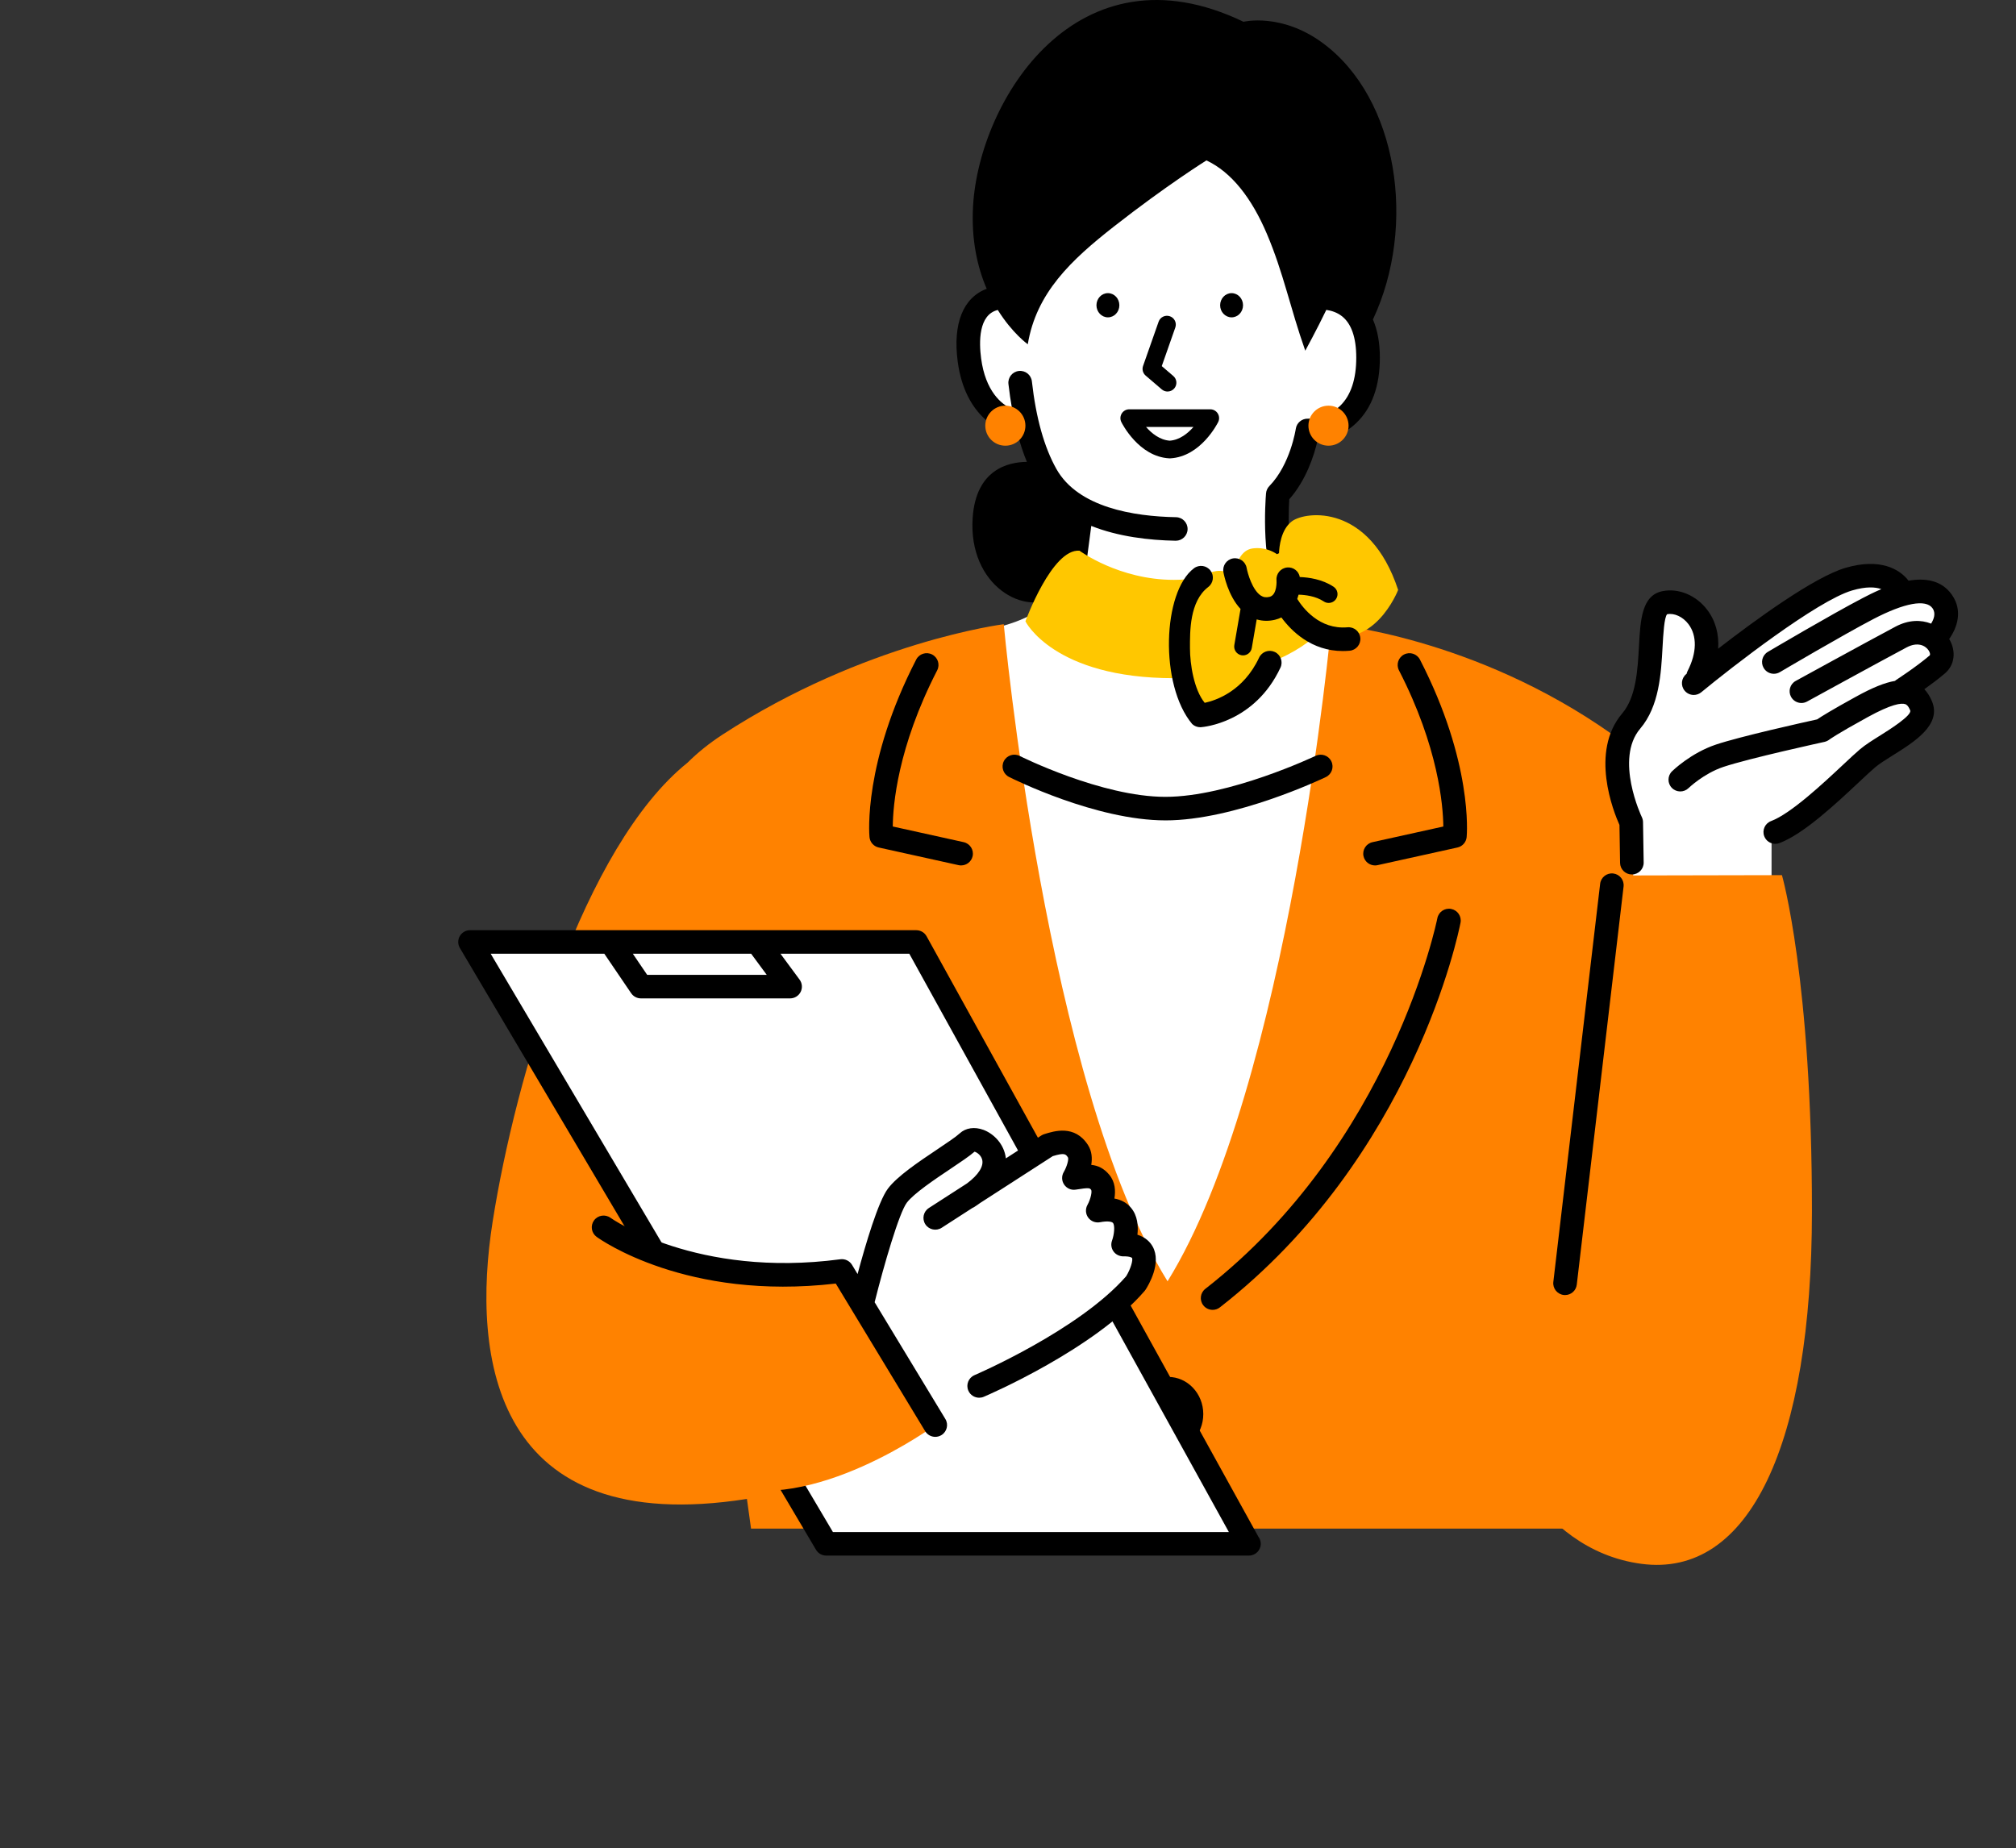
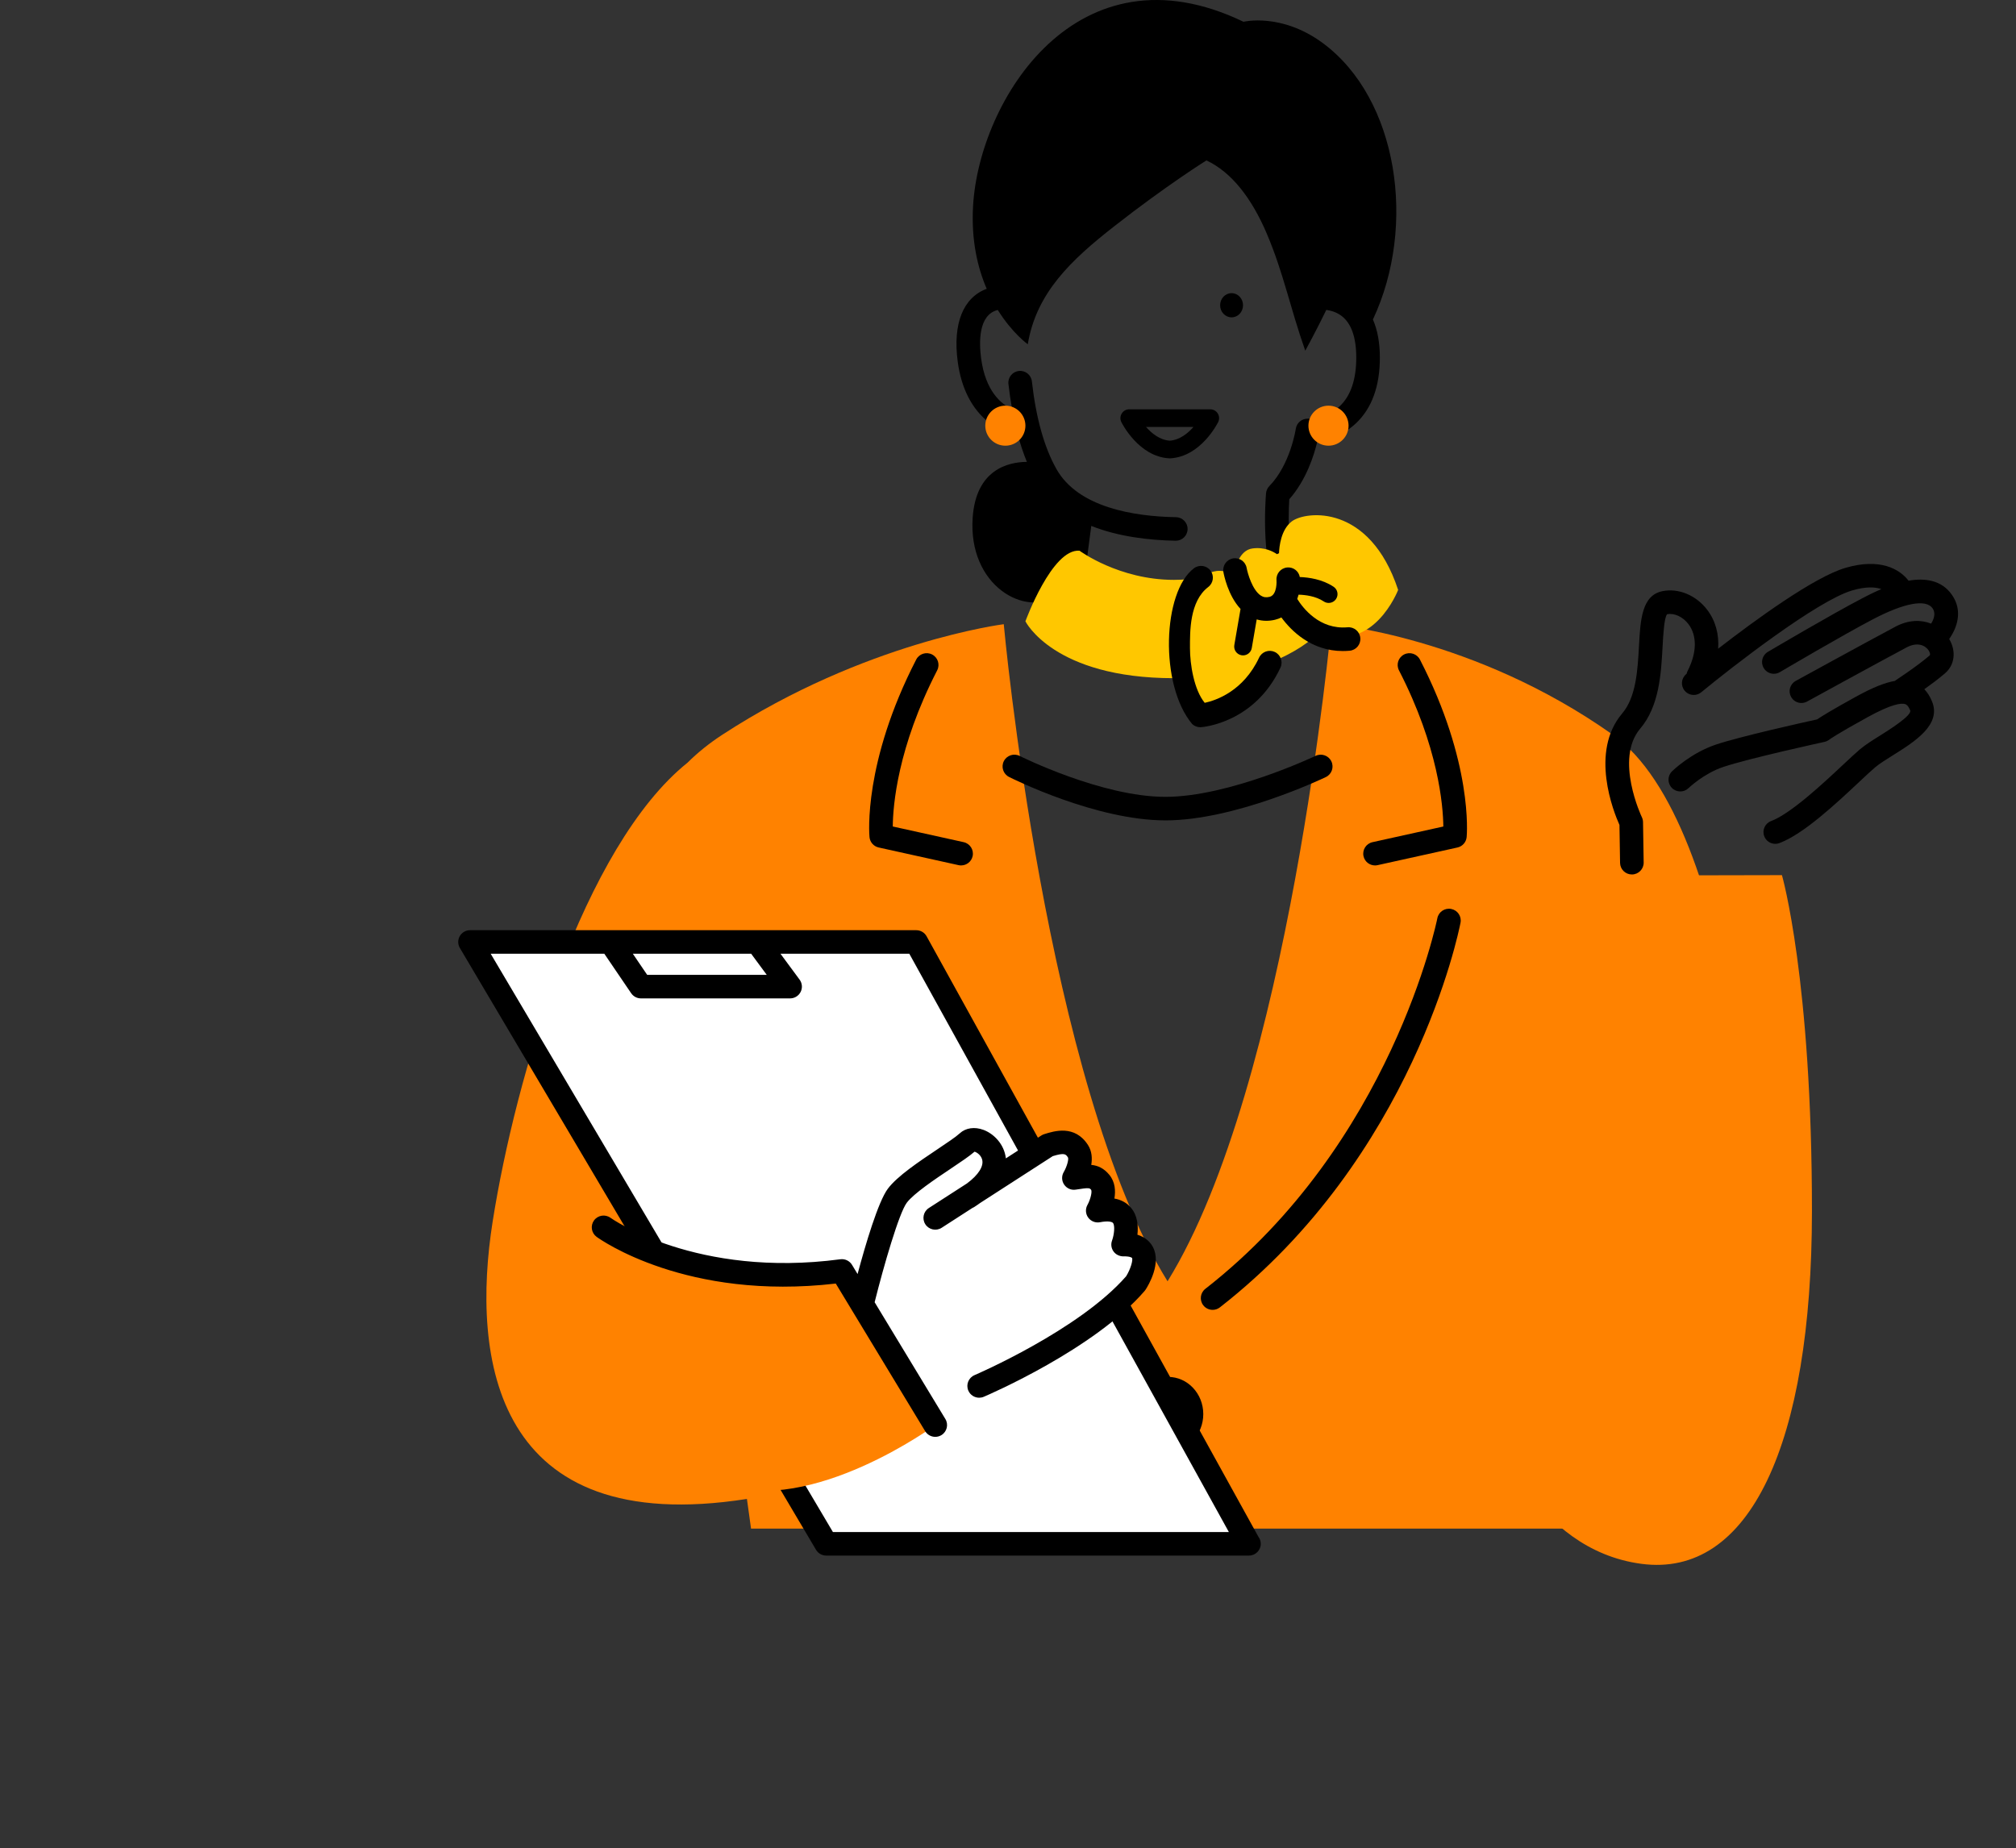
<svg xmlns="http://www.w3.org/2000/svg" width="493" height="452" viewBox="0 0 493 452" fill="none">
  <rect x="0" y="0" width="493" height="452" fill="#333333" stroke="none" />
  <g clip-path="url(#clip0_74_222)">
-     <path d="M262.85 123.375C262.85 123.375 270.23 146.145 245.28 153.066C245.28 157.182 251.312 332.323 281.572 332.323C311.832 332.323 332.517 156.755 332.517 156.755C332.517 156.755 311.015 149.72 311.04 123.375C311.04 123.375 319.2 114.679 318.72 104.123C325.44 103.163 334.105 105.097 334.08 89.248C323.151 -24.026 249.12 65.737 249.12 65.737C249.12 65.737 236.328 73.765 237.901 85.41C238.922 92.976 241.92 102.683 250.56 101.724C252 110.841 259.926 122.313 262.852 123.375H262.85Z" fill="white" />
    <path d="M323.433 10.499C313.335 3.065 304.084 5.324 304.084 5.324C263.512 -14.205 239.446 24.359 237.957 50.382C237.479 58.757 239.064 65.464 241.291 70.633C235.548 72.768 232.967 79.132 234.2 88.42C235.969 101.784 244.515 105.912 248.786 106.226C248.815 106.228 248.841 106.228 248.869 106.229C249.517 108.641 250.262 110.895 251.115 112.964C246.543 113.003 238.684 114.809 237.862 126.598C236.696 143.323 250.889 151.112 258.582 145.599C266.275 140.086 265.902 135.92 265.902 135.92L266.864 128.627C273.477 131.262 281.014 132.134 287.479 132.251C287.496 132.251 287.514 132.251 287.534 132.251C289.104 132.251 290.388 130.997 290.418 129.426C290.447 127.837 289.179 126.525 287.586 126.495C277.168 126.305 263.638 124.104 258.34 114.706C255.36 109.423 253.342 102.213 252.341 93.274C252.163 91.693 250.743 90.553 249.153 90.733C247.568 90.91 246.428 92.334 246.606 93.914C246.845 96.041 247.149 98.068 247.499 100.025C244.874 98.931 240.984 95.65 239.927 87.665C239.402 83.716 239.248 76.962 244.001 75.813C247.555 81.508 251.337 84.201 251.337 84.201C253.425 71.6 261.947 63.599 272.38 55.42C285.213 45.358 295.027 39.231 295.027 39.231C301.16 42.109 306.092 48.443 309.817 57.219C313.898 66.83 315.471 75.209 319.196 85.773C319.196 85.773 322.104 80.452 324.34 75.79C325.603 75.977 326.944 76.406 328.101 77.291C330.465 79.103 331.664 82.529 331.664 87.471C331.664 92.751 330.343 96.713 327.734 99.243C324.395 102.487 319.88 102.409 319.852 102.401C318.38 102.342 317.089 103.411 316.878 104.871C316.865 104.957 315.564 113.601 310.41 118.885C309.943 119.364 309.658 119.987 309.601 120.651C309.445 122.498 308.222 138.928 313.113 147.077C313.652 147.979 314.61 148.479 315.592 148.479C316.096 148.479 316.606 148.346 317.072 148.07C318.44 147.254 318.884 145.486 318.066 144.123C314.945 138.919 314.961 127.278 315.285 122.106C319.467 117.376 321.372 111.254 322.14 107.977C324.603 107.616 328.439 106.55 331.682 103.444C335.5 99.788 337.437 94.412 337.437 87.471C337.437 83.814 336.856 80.709 335.739 78.142C346.504 55.273 341.911 24.096 323.439 10.501L323.433 10.499Z" fill="black" />
    <path d="M394.375 179.689C360.413 155.622 325.568 152.666 325.568 152.666C325.568 152.666 315.338 265.198 285.516 313.375C255.696 265.196 245.464 152.666 245.464 152.666C245.464 152.666 211.534 156.954 176.658 179.689C173.418 181.801 170.586 184.093 168.12 186.543C142.691 206.964 126.042 263.427 120.473 298.785C115.209 332.205 120.71 376.309 182.656 366.609L183.665 373.868H385.691C385.691 373.868 418.371 354.546 431.775 343.431C431.775 293.26 424.64 201.135 394.375 179.689Z" fill="#FF8200" />
-     <path d="M433.227 204.154L433.219 216.699H399.597L398.23 199.564C398.23 199.564 392.151 183.703 400.744 172.761C407.88 163.679 400.462 144.995 408.92 146.483C417.38 147.971 419.28 162.305 419.28 162.305C419.28 162.305 449.113 136.49 462.029 141.799L471.715 144.92C471.715 144.92 475.762 143.103 474.854 159.697L467.028 170.219C467.028 170.219 477.403 169.794 459.262 184.583C444.686 196.468 433.227 204.152 433.227 204.152V204.154Z" fill="white" />
    <path d="M284.99 200.647C267.996 200.647 247.613 190.458 246.754 190.025C245.332 189.306 244.764 187.575 245.483 186.159C246.201 184.74 247.939 184.169 249.359 184.889C249.558 184.988 269.387 194.892 284.99 194.892C300.594 194.892 321.518 184.964 321.725 184.864C323.162 184.176 324.888 184.78 325.577 186.212C326.269 187.643 325.665 189.363 324.229 190.053C323.327 190.486 301.956 200.65 284.992 200.65L284.99 200.647Z" fill="black" />
-     <path d="M273.734 74.656C273.734 76.292 272.48 77.616 270.933 77.616C269.387 77.616 268.132 76.292 268.132 74.656C268.132 73.021 269.387 71.697 270.933 71.697C272.48 71.697 273.734 73.021 273.734 74.656Z" fill="black" />
    <path d="M298.377 74.656C298.377 76.292 299.628 77.616 301.178 77.616C302.728 77.616 303.976 76.292 303.976 74.656C303.976 73.021 302.721 71.697 301.178 71.697C299.635 71.697 298.377 73.021 298.377 74.656Z" fill="black" />
-     <path d="M285.516 95.76C285.017 95.76 284.516 95.588 284.106 95.238L280.16 91.859C279.484 91.279 279.234 90.346 279.527 89.507L283.333 78.675C283.728 77.549 284.959 76.957 286.091 77.351C287.219 77.745 287.813 78.976 287.416 80.102L284.101 89.543L286.925 91.963C287.831 92.739 287.936 94.103 287.156 95.007C286.728 95.503 286.122 95.758 285.513 95.758L285.516 95.76Z" fill="black" />
    <path d="M286.056 112.103C286.018 112.103 285.978 112.103 285.94 112.1C278.474 111.701 274.383 103.565 274.212 103.217C273.882 102.549 273.924 101.757 274.319 101.125C274.713 100.491 275.407 100.107 276.156 100.107H295.959C296.706 100.107 297.401 100.491 297.796 101.125C298.191 101.759 298.231 102.55 297.901 103.219C297.73 103.565 293.636 111.701 286.172 112.1C286.134 112.101 286.096 112.103 286.056 112.103ZM280.256 104.425C281.635 105.994 283.623 107.605 286.054 107.782C288.487 107.605 290.473 105.996 291.854 104.425H280.256Z" fill="black" />
    <path d="M394.803 214.127L435.763 214.041C435.763 214.041 443.124 239.54 443.099 296.35C443.071 353.166 427.872 386.013 401.376 382.479C374.88 378.944 365.498 349.377 365.498 349.377L394.805 214.127H394.803Z" fill="#FF8200" />
    <path d="M277.033 345.855C277.033 350.883 280.888 354.953 285.646 354.953C290.403 354.953 294.255 350.883 294.255 345.855C294.255 340.827 290.4 336.761 285.646 336.761C280.892 336.761 277.033 340.83 277.033 345.855Z" fill="black" />
    <path d="M296.54 320.364C295.684 320.364 294.834 319.985 294.265 319.261C293.283 318.008 293.505 316.2 294.759 315.221C340.314 279.686 351.389 225.131 351.494 224.585C351.796 223.024 353.314 222.005 354.876 222.308C356.441 222.611 357.463 224.118 357.161 225.679C356.711 227.996 345.621 282.855 298.316 319.755C297.786 320.168 297.161 320.366 296.538 320.366L296.54 320.364Z" fill="black" />
    <path d="M336.254 211.666C334.931 211.666 333.736 210.752 333.439 209.41C333.094 207.858 334.076 206.322 335.631 205.978L352.959 202.148C352.899 197.019 351.758 182.71 342.106 163.95C341.38 162.535 341.939 160.8 343.356 160.075C344.775 159.347 346.512 159.908 347.241 161.322C360.194 186.503 358.731 204.005 358.661 204.738C358.543 205.982 357.635 207.01 356.412 207.28L336.879 211.598C336.67 211.644 336.459 211.667 336.252 211.667L336.254 211.666Z" fill="black" />
    <path d="M235.035 211.666C234.827 211.666 234.618 211.643 234.408 211.596L214.878 207.278C213.655 207.009 212.745 205.981 212.629 204.736C212.559 204.003 211.092 186.501 224.049 161.318C224.776 159.903 226.514 159.346 227.934 160.072C229.353 160.799 229.912 162.531 229.184 163.947C219.479 182.805 218.366 197.034 218.323 202.143L235.655 205.974C237.212 206.318 238.193 207.856 237.849 209.407C237.55 210.749 236.357 211.662 235.035 211.662V211.666Z" fill="black" />
    <path d="M477.312 145.455C474.776 141.852 470.731 141.336 466.725 142.024C464.498 139.134 459.702 136.42 451.294 138.886C443.599 141.144 429.147 151.703 420.166 158.655C420.403 155.127 419.535 151.853 417.499 149.164C414.798 145.597 410.506 143.798 406.564 144.581C401.482 145.591 401.154 151.588 400.805 157.939C400.483 163.814 400.118 170.474 396.705 174.484C388.702 183.891 394.589 198.556 396.03 201.767L396.177 211.043C396.202 212.617 397.488 213.875 399.061 213.875C399.076 213.875 399.095 213.875 399.109 213.875C400.704 213.85 401.974 212.541 401.949 210.952L401.791 201.065C401.784 200.642 401.683 200.225 401.496 199.844C401.426 199.703 394.788 185.634 401.104 178.209C405.774 172.723 406.214 164.701 406.567 158.253C406.726 155.339 406.969 150.931 407.687 150.228C409.439 149.884 411.537 150.847 412.894 152.638C415.048 155.478 414.97 159.667 412.684 164.129C412.574 164.344 412.501 164.569 412.45 164.794C412.416 164.822 412.372 164.858 412.353 164.873C411.125 165.888 410.955 167.702 411.97 168.926C412.541 169.615 413.366 169.971 414.195 169.971C414.844 169.971 415.496 169.754 416.034 169.31C423.394 163.236 444.369 146.921 452.922 144.414C456.37 143.403 458.615 143.56 460.069 144.086C458.147 144.899 456.518 145.746 455.457 146.299C447.817 150.281 432.942 159.066 432.313 159.438C430.942 160.249 430.488 162.013 431.301 163.382C431.84 164.289 432.799 164.794 433.787 164.794C434.286 164.794 434.794 164.663 435.255 164.392C435.408 164.301 450.627 155.314 458.132 151.401C465.716 147.448 470.986 146.484 472.586 148.765C473.45 149.993 472.918 151.441 472.239 152.525C469.811 151.562 466.766 151.542 463.505 153.277C456.368 157.078 439.304 166.442 439.133 166.537C437.736 167.303 437.227 169.054 437.997 170.446C438.523 171.397 439.508 171.937 440.527 171.937C440.999 171.937 441.475 171.821 441.916 171.579C442.089 171.485 459.12 162.138 466.224 158.354C468.884 156.939 470.787 157.838 471.61 159.038C471.924 159.494 472.115 160.113 471.879 160.315C468.582 163.131 463.748 166.262 463.7 166.293C463.588 166.366 463.494 166.452 463.396 166.537C460.903 166.955 457.872 168.19 453.891 170.383C447.963 173.642 445.433 175.222 444.369 175.947C441.095 176.667 425.533 180.124 419.59 182.119C413.502 184.163 409.069 188.461 408.884 188.643C407.748 189.755 407.732 191.572 408.845 192.706C409.956 193.841 411.784 193.861 412.923 192.752C412.959 192.717 416.633 189.184 421.429 187.574C427.647 185.488 446 181.483 446.184 181.443C446.601 181.352 447.032 181.139 447.371 180.879C447.434 180.831 449.01 179.639 456.678 175.422C462.593 172.167 464.977 171.886 465.93 172.223C466.096 172.281 466.6 172.46 467.126 173.746C467.629 174.976 461.765 178.645 459.838 179.85C457.965 181.023 456.192 182.129 454.866 183.246C453.809 184.136 452.359 185.497 450.68 187.069C445.91 191.537 437.924 199.016 433.12 200.81C431.628 201.368 430.869 203.027 431.429 204.514C431.862 205.671 432.964 206.385 434.132 206.385C434.469 206.385 434.81 206.325 435.144 206.201C441.033 204.001 448.894 196.64 454.634 191.263C456.254 189.745 457.654 188.434 458.593 187.64C459.607 186.787 461.209 185.786 462.905 184.724C468.207 181.407 474.804 177.279 472.471 171.57C471.977 170.363 471.346 169.362 470.586 168.567C472.188 167.429 474.046 166.042 475.634 164.686C478.039 162.631 478.412 159.245 476.663 156.285C478.591 153.55 480.07 149.381 477.314 145.458L477.312 145.455Z" fill="black" />
    <path d="M329.782 104.113C329.782 106.815 327.586 109.007 324.875 109.007C322.163 109.007 319.968 106.815 319.968 104.113C319.968 101.41 322.167 99.219 324.875 99.219C327.583 99.219 329.782 101.41 329.782 104.113Z" fill="#FF8200" />
    <path d="M250.76 104.113C250.76 106.815 248.564 109.007 245.853 109.007C243.141 109.007 240.946 106.815 240.946 104.113C240.946 101.41 243.144 99.219 245.853 99.219C248.561 99.219 250.76 101.41 250.76 104.113Z" fill="#FF8200" />
-     <path d="M382.729 316.743C382.616 316.743 382.504 316.738 382.389 316.723C380.804 316.538 379.673 315.108 379.858 313.531L391.304 216.158C391.488 214.579 392.931 213.448 394.505 213.634C396.088 213.819 397.221 215.249 397.035 216.828L385.59 314.199C385.418 315.666 384.171 316.743 382.728 316.743H382.729Z" fill="black" />
    <path d="M315.935 127.493C313.231 129.517 312.831 133.723 312.776 135.3C312.627 135.371 312.447 135.454 312.273 135.537C311.364 134.906 309.248 133.747 306.316 134.135C303.556 134.5 302.443 137.572 302.018 139.413C301.397 139.596 300.76 139.773 300.109 139.947C297.713 139.105 295.475 139.99 293.712 141.286C291.54 141.614 289.312 141.822 287.076 141.822C273.608 141.822 263.99 134.689 263.99 134.689C257.256 134.135 250.76 151.958 250.76 151.958C250.76 151.958 257.613 165.87 287.076 165.87C287.211 165.87 287.337 165.866 287.47 165.865C289.011 173.154 293.508 174.984 293.508 174.984C305.38 172.786 309.248 166.125 310.511 162.067C316.755 159.683 320.593 156.678 322.721 154.568C335.802 160.145 341.907 144.283 341.907 144.283C334.934 123.116 319.301 124.976 315.935 127.495V127.493Z" fill="#FFC700" />
    <path d="M293.51 177.862C292.783 177.862 292.079 177.587 291.545 177.091C283.5 167.5 284.3 144.722 291.983 138.982C293.258 138.027 295.07 138.287 296.024 139.56C296.976 140.828 296.721 142.625 295.455 143.58C290.867 147.095 291 154.5 291 158.5C291 162.5 291.984 168.699 294.605 171.899C297.416 171.292 304.079 169.021 307.899 160.848C308.573 159.407 310.29 158.786 311.734 159.455C313.177 160.127 313.803 161.84 313.131 163.28C306.827 176.773 294.25 177.816 293.717 177.854C293.649 177.859 293.581 177.86 293.513 177.86L293.51 177.862Z" fill="black" />
    <path d="M305.395 377.585H202.037L114.94 230.388H224.069L305.395 377.585Z" fill="white" />
    <path d="M307.744 375.876L226.597 228.999C226.089 228.08 225.121 227.509 224.069 227.509H114.94C113.905 227.509 112.947 228.064 112.434 228.961C111.92 229.858 111.928 230.96 112.454 231.85L199.553 379.047C200.072 379.924 201.018 380.462 202.039 380.462H305.396C305.405 380.462 305.416 380.462 305.425 380.462C307.019 380.462 308.31 379.172 308.31 377.583C308.31 376.943 308.101 376.35 307.746 375.874L307.744 375.876ZM187.504 238.431H158.264L154.755 233.265H183.692L187.504 238.431ZM203.686 374.707L119.995 233.265H147.784L154.347 242.923C154.884 243.712 155.779 244.185 156.736 244.185H193.214C194.302 244.185 195.298 243.576 195.789 242.606C196.28 241.638 196.184 240.476 195.539 239.603L190.862 233.265H222.367L300.513 374.707H203.688H203.686Z" fill="black" />
    <path d="M142.785 296.827C142.785 296.827 165.568 315.753 205.88 310.848L228.709 348.548C228.709 348.548 198.577 370.699 176.452 363.024C154.328 355.35 131.241 303.781 142.784 296.827H142.785Z" fill="#FF8200" />
    <path d="M329.526 153.422C322.654 154.036 318.597 148.682 317.236 146.488C317.361 146.142 317.469 145.794 317.558 145.445C319.135 145.486 321.733 145.774 323.715 147.098C324.083 147.347 324.503 147.464 324.918 147.464C325.615 147.464 326.299 147.128 326.717 146.508C327.382 145.518 327.117 144.177 326.124 143.512C323.351 141.657 319.999 141.208 317.86 141.132C317.593 139.69 316.301 138.659 314.777 138.792C313.191 138.934 312.019 140.334 312.162 141.916C312.167 141.953 312.399 145.513 310.453 145.98C309.621 146.177 308.969 146.085 308.337 145.675C306.258 144.323 305.101 140.232 304.86 138.906C304.582 137.345 303.1 136.309 301.518 136.577C299.95 136.854 298.901 138.347 299.177 139.912C299.295 140.569 300.279 145.624 303.365 148.939L301.845 157.768C301.644 158.943 302.434 160.061 303.612 160.261C303.737 160.282 303.86 160.292 303.981 160.292C305.015 160.292 305.929 159.549 306.112 158.498L307.318 151.491C308.076 151.719 308.865 151.835 309.673 151.835C310.37 151.835 311.083 151.749 311.803 151.577C312.373 151.441 312.882 151.244 313.355 151.014C315.786 154.318 320.686 159.23 328.383 159.23C328.92 159.23 329.475 159.207 330.041 159.155C331.629 159.013 332.802 157.614 332.659 156.032C332.518 154.45 331.116 153.285 329.528 153.422H329.526Z" fill="black" />
    <path d="M239.446 338.98C239.446 338.98 265.713 327.785 277.719 313.865C277.719 313.865 284.59 305.034 274.652 304.408C274.652 304.408 278.437 294.187 268.449 296.107C268.449 296.107 275.404 286.514 263.205 286.992C263.205 286.992 268.277 277.38 257.839 279.308L243.189 288.647C243.189 288.647 245.209 277.282 237.348 278.479L219.957 291.817L210.309 318.155L225.807 343.746L239.449 338.98H239.446Z" fill="white" />
    <path d="M281.871 304.877C281.283 303.816 280.188 302.621 278.149 301.985C278.383 299.913 278.217 297.321 276.56 295.374C275.547 294.182 274.194 293.436 272.52 293.136C272.842 291.249 272.717 289.084 271.275 287.333C269.936 285.708 268.464 285.066 266.861 284.906C267.125 283.313 267.034 281.564 266.058 280.046C262.83 275.022 257.772 276.627 255.34 277.395C255.096 277.473 254.862 277.582 254.648 277.721L245.979 283.313C245.576 279.757 242.944 277.249 240.499 276.341C238.314 275.53 236.138 275.851 234.685 277.205C233.784 278.045 231.565 279.53 229.217 281.104C224.627 284.179 219.425 287.664 217.128 290.723C214.752 293.889 211.663 304.349 209.715 311.603L208.356 309.357C207.764 308.377 206.644 307.842 205.505 307.991C170.357 312.66 149.596 298.068 149.3 297.854C148.014 296.921 146.212 297.197 145.27 298.482C144.329 299.764 144.609 301.565 145.895 302.503C146.79 303.155 167.876 318.186 204.383 313.931L208.335 320.457C208.335 320.457 208.335 320.457 208.335 320.46L226.241 350.034C226.782 350.929 227.737 351.424 228.714 351.424C229.222 351.424 229.736 351.29 230.204 351.009C231.568 350.186 232.006 348.417 231.182 347.057L213.887 318.498C216.132 309.506 219.866 296.674 221.744 294.17C223.454 291.893 228.643 288.417 232.43 285.88C234.985 284.169 237.044 282.789 238.32 281.678C238.81 281.807 239.811 282.418 240.151 283.509C240.669 285.17 239.303 287.332 236.465 289.444L227.144 295.456C225.805 296.32 225.422 298.101 226.288 299.437C227.154 300.771 228.941 301.155 230.277 300.291L237.785 295.448C237.927 295.387 238.07 295.322 238.204 295.236C238.735 294.899 239.223 294.559 239.688 294.222L257.447 282.766C260.378 281.872 260.642 282.284 261.182 283.123C261.368 283.588 260.922 285.308 260.139 286.647C259.568 287.608 259.604 288.81 260.235 289.733C260.864 290.658 261.969 291.145 263.078 290.958C266.36 290.433 266.466 290.561 266.816 290.989C267.115 291.35 266.728 293.255 265.932 294.698C265.383 295.676 265.452 296.883 266.109 297.79C266.766 298.698 267.892 299.144 268.995 298.932C271.041 298.538 271.947 298.849 272.16 299.094C272.692 299.716 272.48 301.931 271.946 303.409C271.615 304.297 271.746 305.294 272.296 306.067C272.843 306.84 273.756 307.268 274.69 307.283C276.396 307.23 276.818 307.651 276.819 307.652C277.123 308.149 276.486 310.376 275.396 312.142C263.907 325.316 238.569 336.22 238.314 336.33C236.849 336.956 236.168 338.646 236.795 340.107C237.263 341.201 238.33 341.855 239.451 341.855C239.829 341.855 240.214 341.779 240.584 341.621C241.683 341.153 267.608 330 279.909 315.737C279.994 315.639 280.072 315.535 280.143 315.426C280.825 314.377 284.121 308.93 281.874 304.872L281.871 304.877Z" fill="black" />
  </g>
  <defs>
    <clipPath id="clip0_74_222">
      <rect width="575.04" height="452" fill="white" transform="translate(0.96)" />
    </clipPath>
  </defs>
</svg>